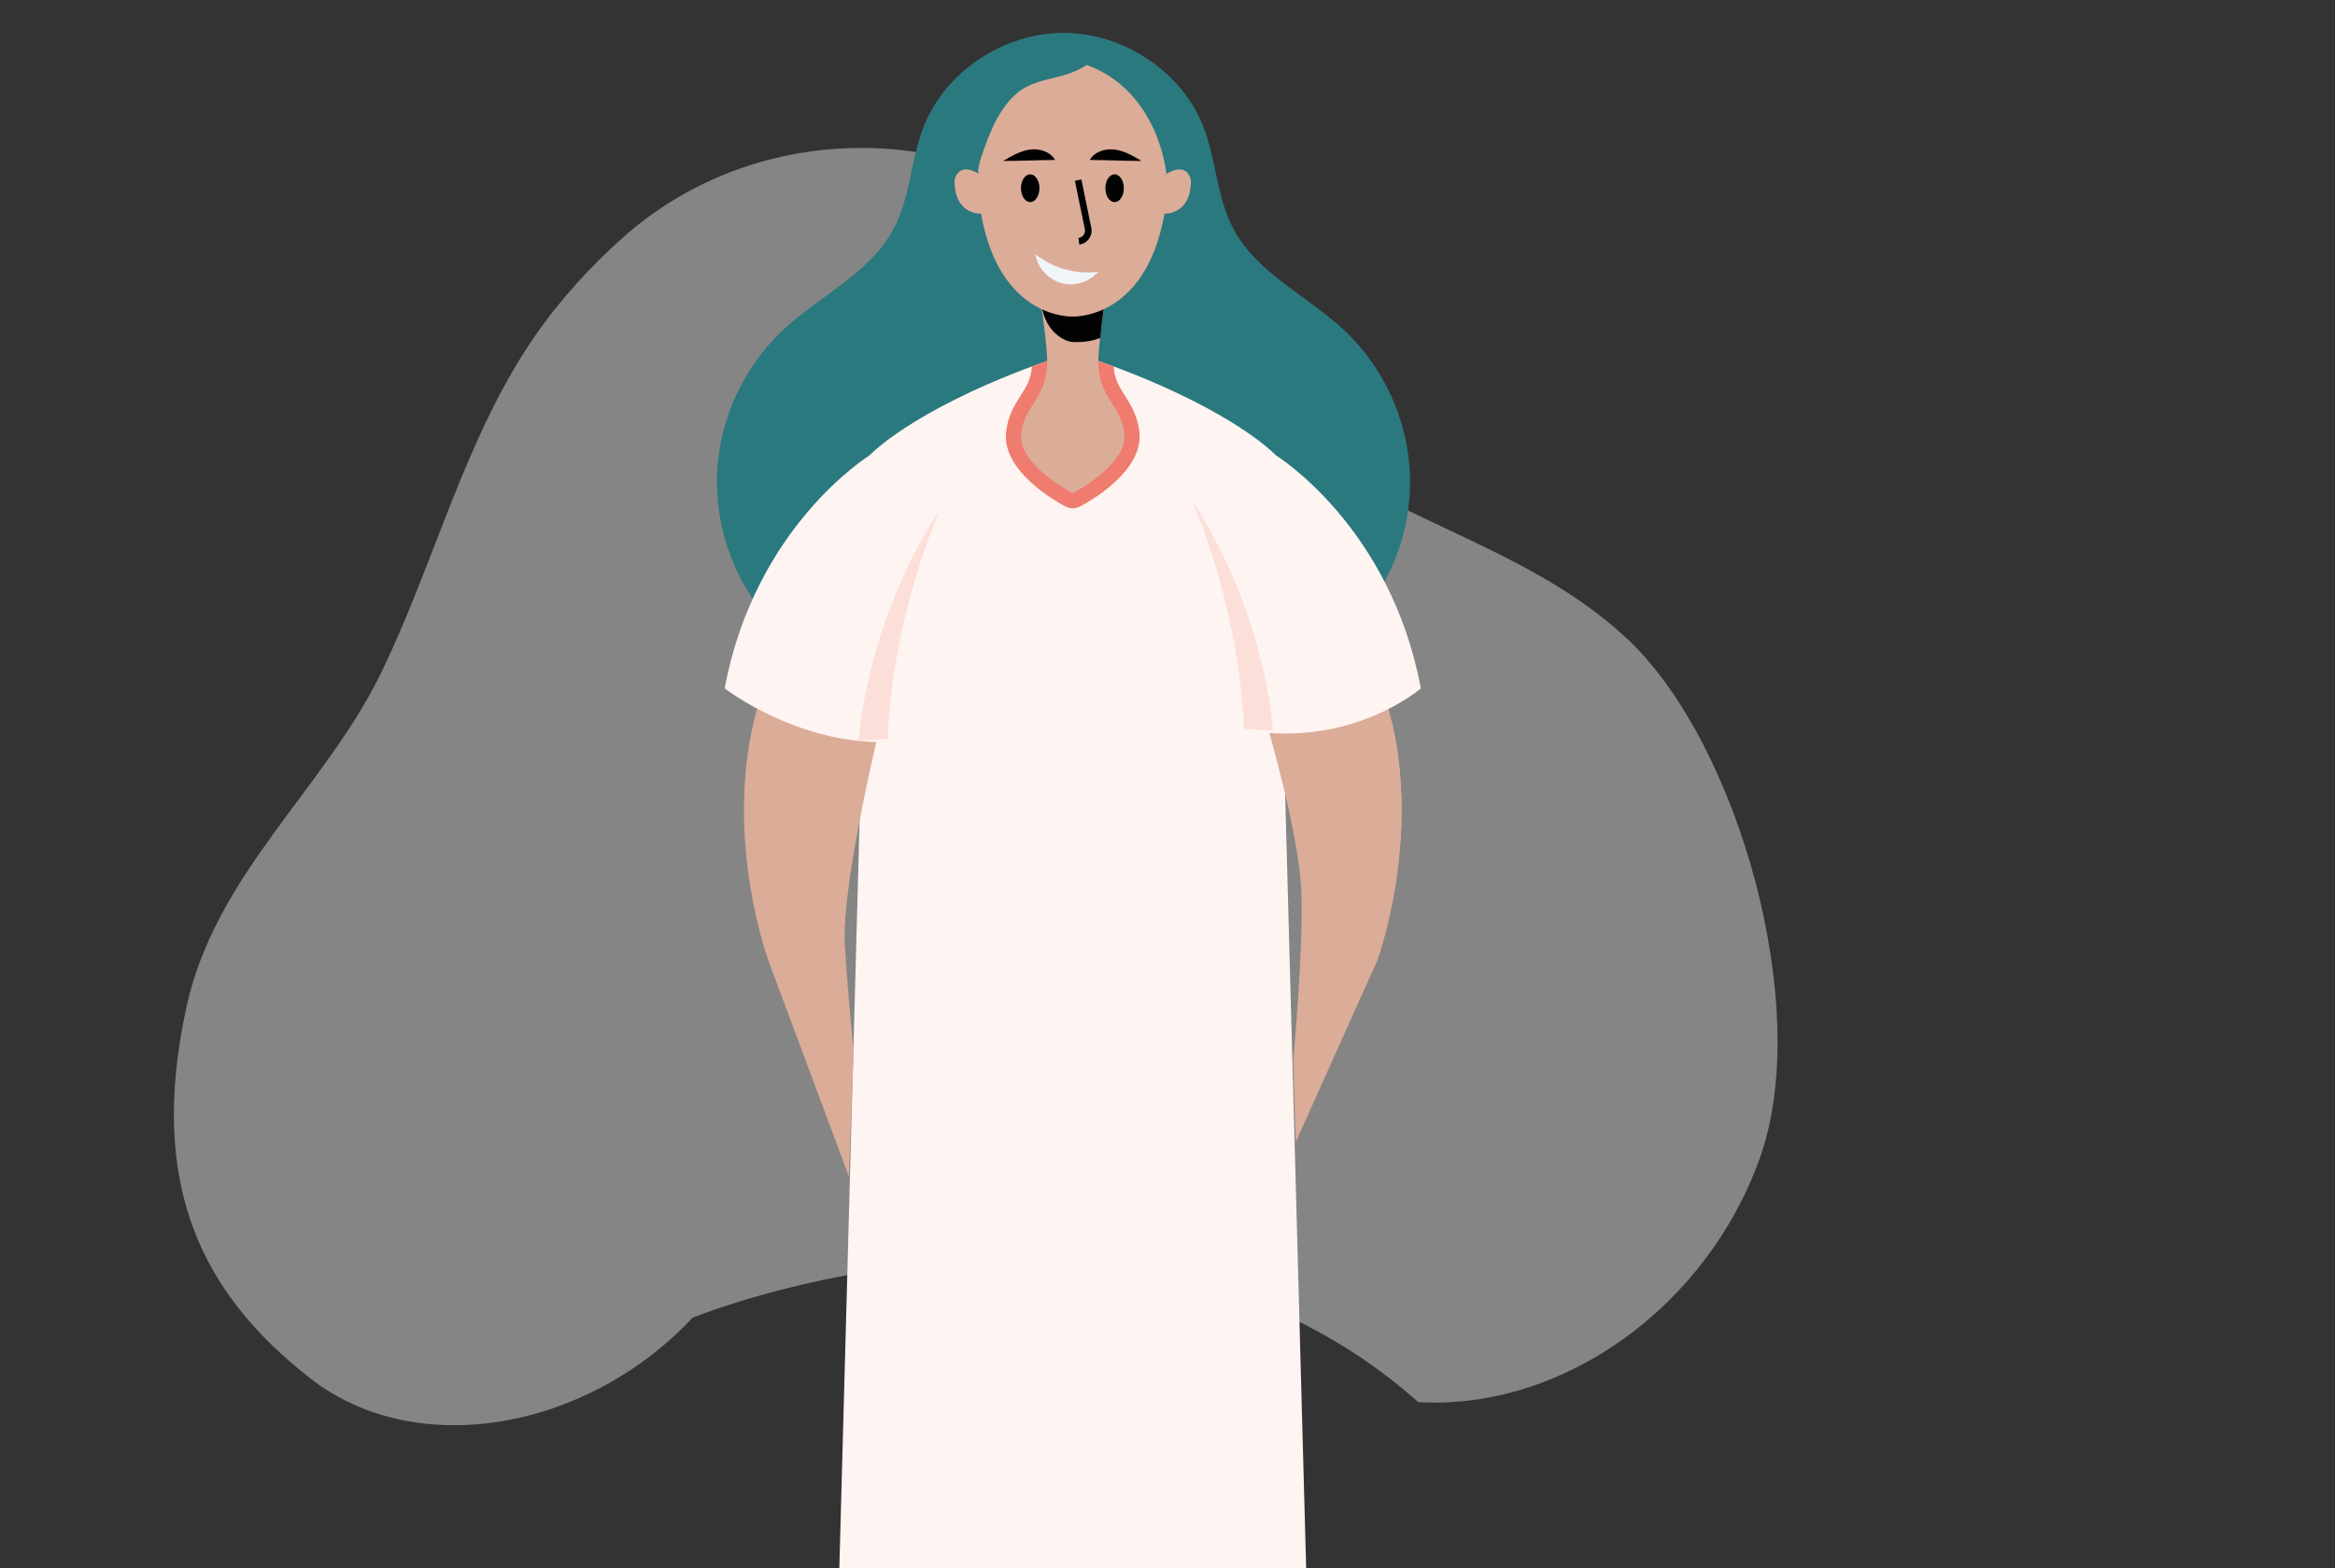
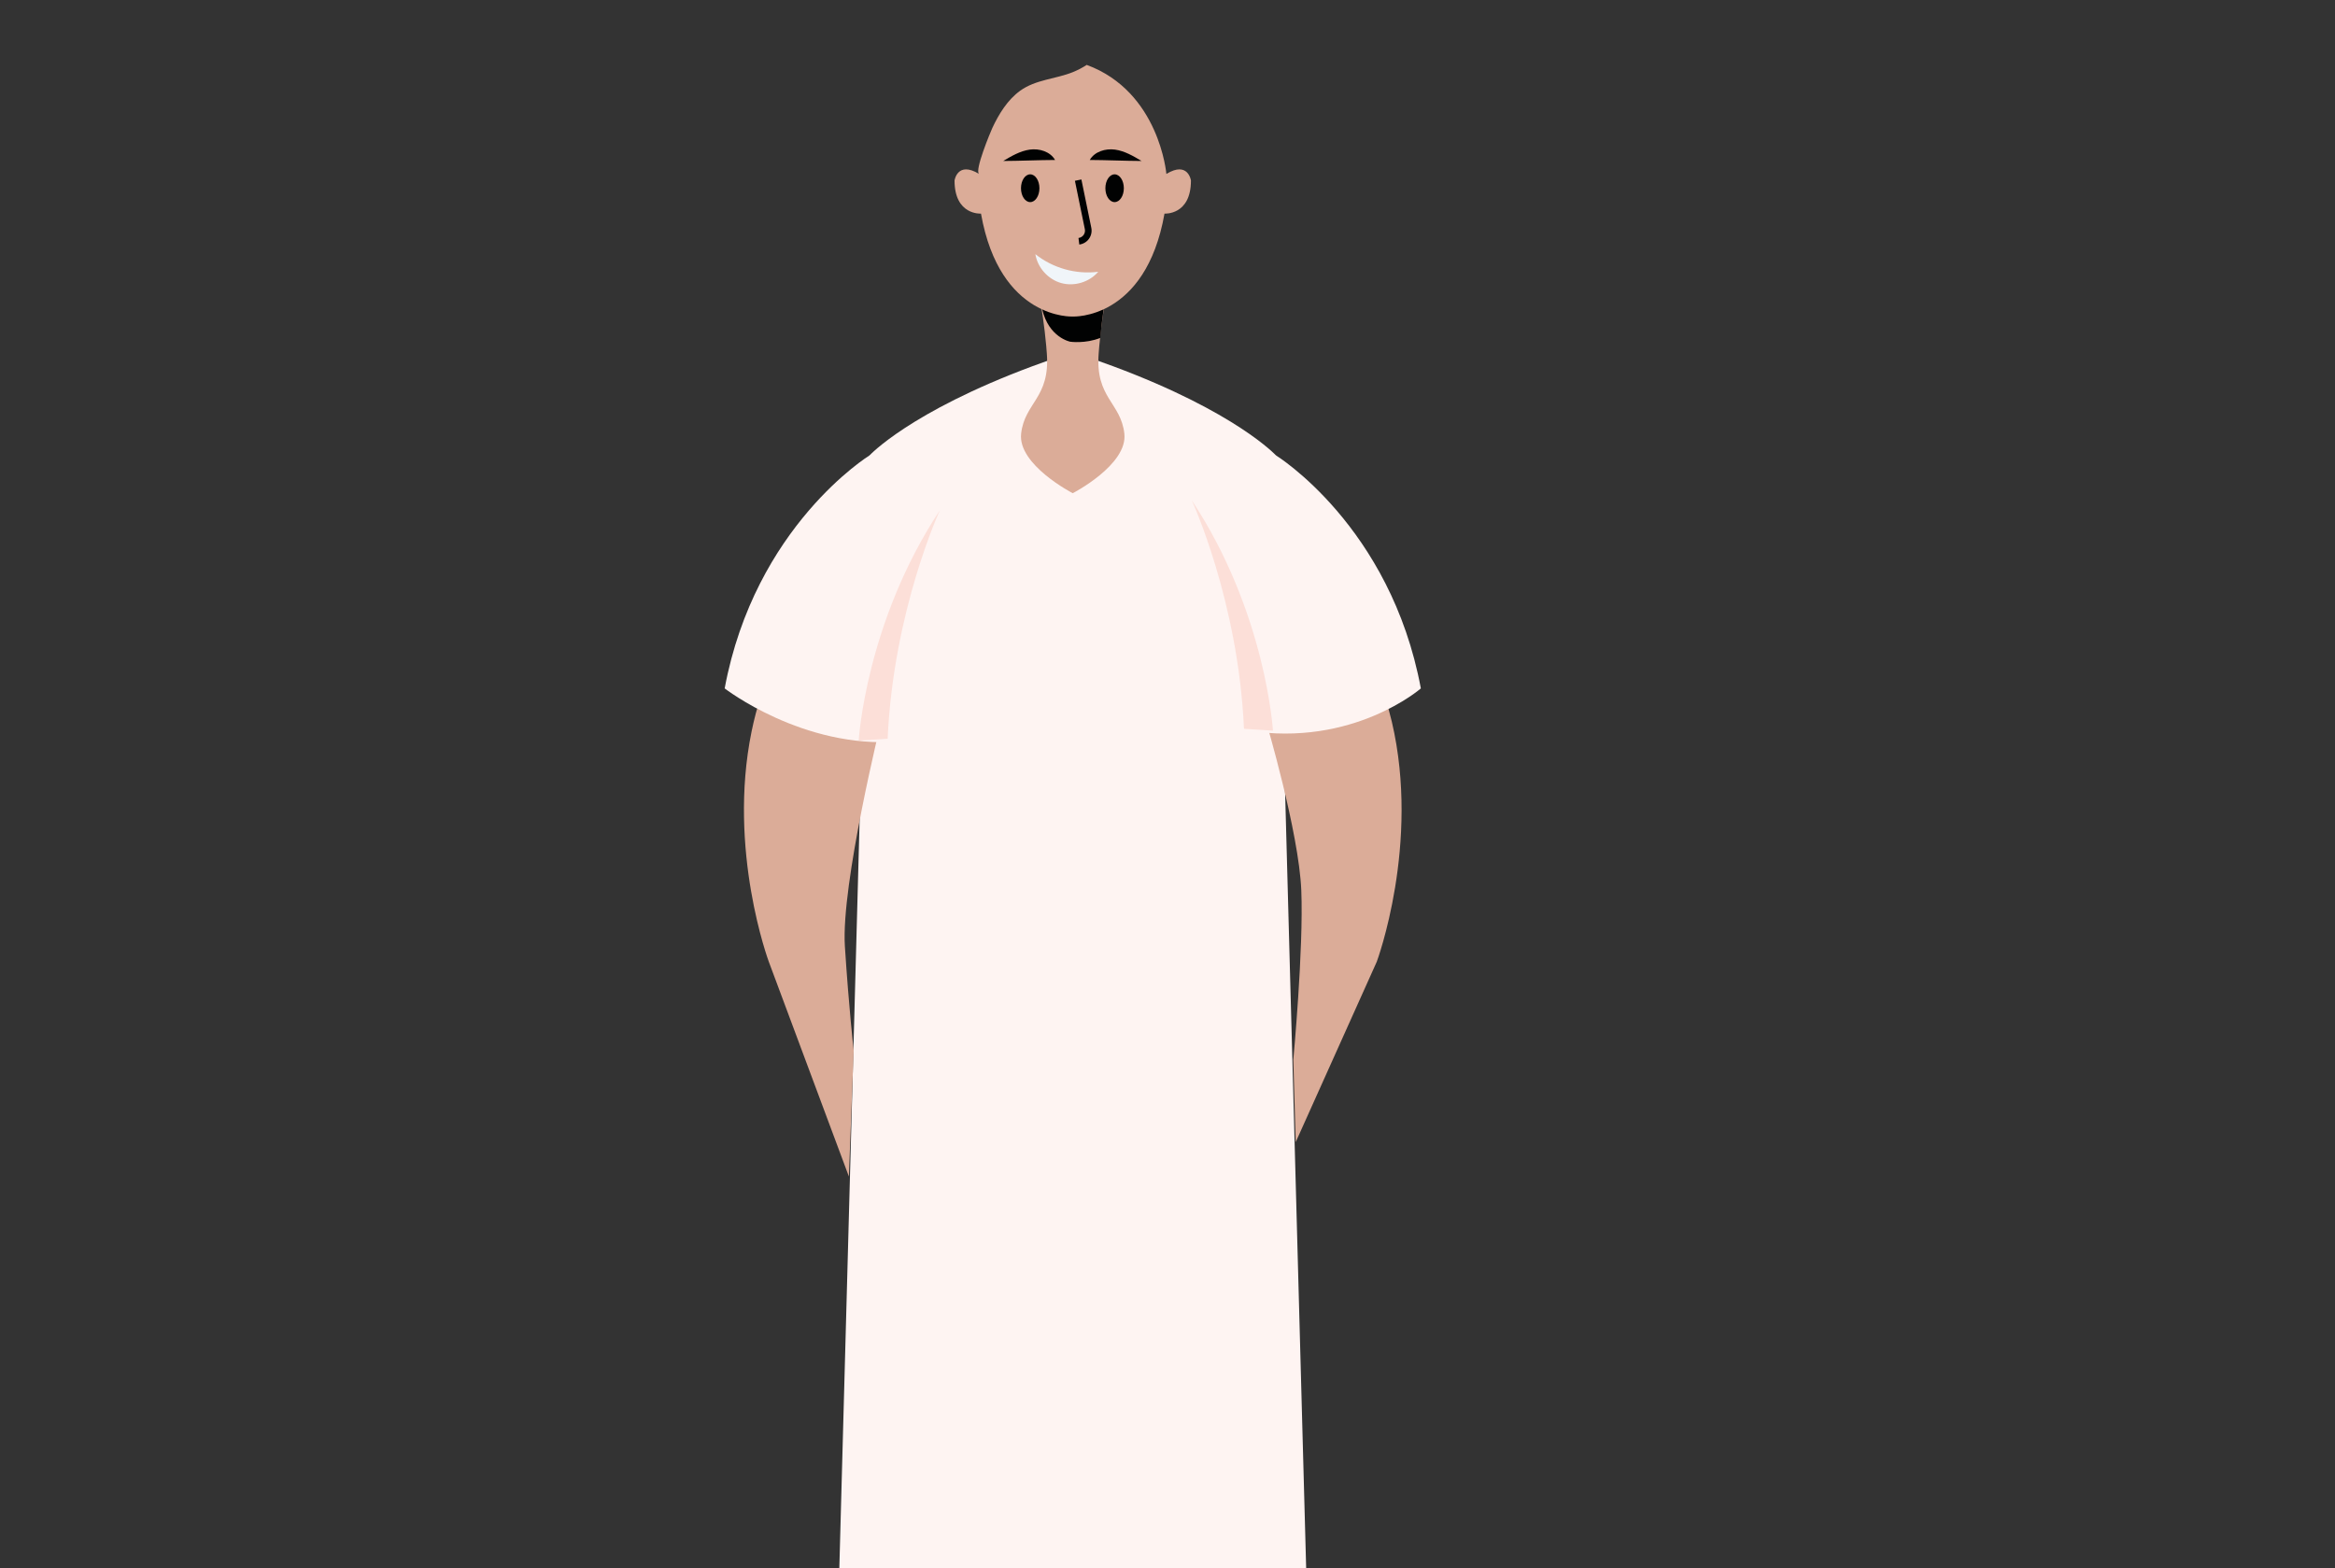
<svg xmlns="http://www.w3.org/2000/svg" version="1.1" id="Calque_2" x="0px" y="0px" width="1947.488px" height="1308px" viewBox="0 0 1947.488 1308" enable-background="new 0 0 1947.488 1308" xml:space="preserve">
  <rect x="0" y="0" width="1947.488" height="1308" fill="#333333" stroke="none" />
  <g opacity="0.4">
    <g>
-       <path fill="#FFFFFF" d="M1182.924,1169.584c120.506,6.85,240.776-79.303,285.076-204.211    c44.298-124.906-18.361-345.67-110.586-432.269c-87.12-81.804-210.611-101.147-299.771-180.18    c-50.748-44.975-87.557-106.936-137.778-152.638c-111.749-101.694-287.772-102.612-400.378-2.09    c-27.612,24.654-52.999,52.411-74.485,83.779c-57.037,83.267-82.413,186.646-126.513,278.005    c-47.152,97.688-138.523,168.558-162.93,279.795c-33.181,151.224,14.918,240.87,103.085,309.86    c88.172,68.988,230.85,43.676,318.962-50.461C577.605,1099.176,937.848,951.795,1182.924,1169.584" />
-     </g>
+       </g>
  </g>
  <g>
-     <path fill="#2A797E" d="M1175.938,395.059c-1.846-44.922-21.958-88.835-54.764-119.575c-30.78-28.844-72.87-47.532-92.579-84.816   c-13.603-25.742-14.153-56.383-24.412-83.634c-17.733-47.107-67.157-79.639-117.176-79.596   c-50.025-0.043-99.447,32.488-117.188,79.596c-10.254,27.251-10.803,57.892-24.412,83.634   c-19.704,37.284-61.801,55.973-92.572,84.816c-32.808,30.74-52.918,74.653-54.764,119.575   c-1.847,44.93,14.588,90.344,44.756,123.676h244.18h244.173C1161.354,485.402,1177.793,439.988,1175.938,395.059z" />
    <path fill="#FEF4F2" d="M1089.423,1309H700.012l25.212-929.12c0,0,33.406-36.243,135.458-74.247   c10.592-3.977,21.931-7.946,34.032-11.917c12.103,3.971,23.452,7.94,34.041,11.917c102.044,38.004,135.456,74.247,135.456,74.247   L1089.423,1309z" />
-     <path fill="#EF7C6F" d="M900.514,422.616c-1.822,0.942-3.842,1.386-5.8,1.386c-1.951,0-3.963-0.443-5.736-1.386   c-5.539-2.837-53.577-28.616-49.853-62.273c1.574-13.739,7.183-22.566,12.102-30.384c4.728-7.375,8.636-13.555,9.455-24.326   c10.592-3.977,21.931-7.946,34.032-11.917c12.103,3.971,23.452,7.94,34.041,11.917c0.824,10.771,4.728,16.951,9.453,24.326   c4.919,7.817,10.526,16.645,12.102,30.384C954.028,394,906.004,419.779,900.514,422.616z" />
    <path fill="#DBAC98" d="M937.765,361.728c2.905,26.031-43.051,49.668-43.051,49.668s-45.944-23.637-43.05-49.668   c2.905-25.971,24.337-29.812,21.432-66.941c-0.184-2.141-0.312-4.222-0.504-6.303c-3.09-33.972-9.264-59.122-9.264-59.122   l31.386,18.151l31.393-18.151c0,0-6.179,25.15-9.263,59.122c-0.19,2.081-0.315,4.162-0.505,6.303   C913.439,331.916,934.873,335.757,937.765,361.728z" />
    <path fill="#DBAC98" d="M634.905,579.753c-3.349,10.149-5.995,20.355-8.075,30.513c-20.227,99.017,14.379,191.926,14.379,191.926   L708,981.373l4-105c0,0-3.988-35.373-7.333-87.001s30.388-187.995,30.388-187.995L634.905,579.753z" />
    <path fill="#DBAC98" d="M1148.293,802.191l-67.628,150.514l-1.999-68.667c0,0,8.668-92.667,6.667-141.333   s-29.505-141.328-29.505-141.328l98.77-21.624c2.395,7.38,4.475,14.815,6.239,22.253   C1184.791,704.05,1148.293,802.191,1148.293,802.191z" />
-     <path fill="#DBAC98" d="M1148.293,802.191l-28.678-5.102l-31.514-166.912c32.079,0,54.708-13.806,72.735-28.172   C1184.791,704.05,1148.293,802.191,1148.293,802.191z" />
    <path fill="#010202" d="M926.106,229.361c0,0-5.355,18.542-8.439,52.514c-12.545,4.979-25,3.166-25,3.166s-18-3.333-23.5-27.333   c-3.09-33.972-5.839-28.347-5.839-28.347l31.386,18.151L926.106,229.361z" />
    <path fill="#DBAC98" d="M993.299,150.57c0,29.184-22.059,27.607-22.059,27.607c-15.761,89.002-76.526,85.851-76.526,85.851   s-60.767,3.151-76.523-85.851c0,0-22.061,1.576-22.061-27.607c0,0,2.337-16.514,20.484-5.483   c-4.099-2.493,9.651-35.345,11.031-38.324c5.317-11.394,12.593-23.428,23.267-31.122c12.926-9.319,29.424-9.663,43.865-15.456   c4.036-1.644,7.939-3.656,11.595-6.051c60.644,22.308,66.442,90.953,66.442,90.953C990.962,134.057,993.299,150.57,993.299,150.57z   " />
    <path fill="#FEF4F2" d="M756.733,387.235l-31.516-7.355c0,0-95.593,58.833-120.807,194.352c0,0,65.36,50.628,145.194,44.325   L756.733,387.235z" />
    <path fill="#FEF4F2" d="M1032.72,387.235l31.518-7.355c0,0,95.591,58.833,120.807,194.352c0,0-56.495,49.256-144.567,35.122   L1032.72,387.235z" />
    <g>
      <path fill="#FCDFD8" d="M993.966,417.316c0,0,38.813,83.812,43.567,190.61l24.154,1.545    C1061.688,609.472,1055.865,510.916,993.966,417.316z" />
      <path fill="#FCDFD8" d="M783.903,425.615c0,0-38.815,83.812-43.567,190.608l-24.154,1.545    C716.182,617.769,722.006,519.215,783.903,425.615z" />
    </g>
    <g>
      <g>
        <path fill="#010202" d="M866.93,157.004c0,6.401-3.447,11.584-7.694,11.584c-4.255,0-7.696-5.183-7.696-11.584     s3.441-11.585,7.696-11.585C863.482,145.419,866.93,150.603,866.93,157.004z" />
        <path fill="#010202" d="M836.748,134.277c6.938-4.136,14.115-8.346,22.104-9.479c8.004-1.121,17.106,1.63,21.103,8.642     C866.498,133.489,850.205,134.229,836.748,134.277z" />
      </g>
      <g>
        <path fill="#010202" d="M921.934,157.004c0,6.401,3.447,11.584,7.699,11.584c4.256,0,7.696-5.183,7.696-11.584     s-3.44-11.585-7.696-11.585C925.381,145.419,921.934,150.603,921.934,157.004z" />
        <path fill="#010202" d="M952.118,134.277c-6.942-4.136-14.118-8.346-22.108-9.479c-7.996-1.121-17.1,1.63-21.101,8.642     C922.365,133.489,938.664,134.229,952.118,134.277z" />
      </g>
    </g>
    <path fill="#F0F5F9" d="M915.987,226.689c-7.386,8.654-19.962,12.482-30.919,9.412c-10.951-3.065-19.715-12.865-21.531-24.1   C878.101,223.661,897.484,229.097,915.987,226.689z" />
  </g>
  <g>
    <path fill="#010202" d="M900.179,203.983c3.229-0.401,6.167-2.14,8.061-4.782c1.898-2.636,2.61-5.979,1.96-9.164l-8.271-40.33   l-5.401,1.103l8.273,40.335c0.348,1.71-0.018,3.427-1.033,4.844c-1.018,1.416-2.532,2.312-4.265,2.528L900.179,203.983z" />
  </g>
  <path fill="#FFFFFF" d="M1182.924,1169.584" />
</svg>